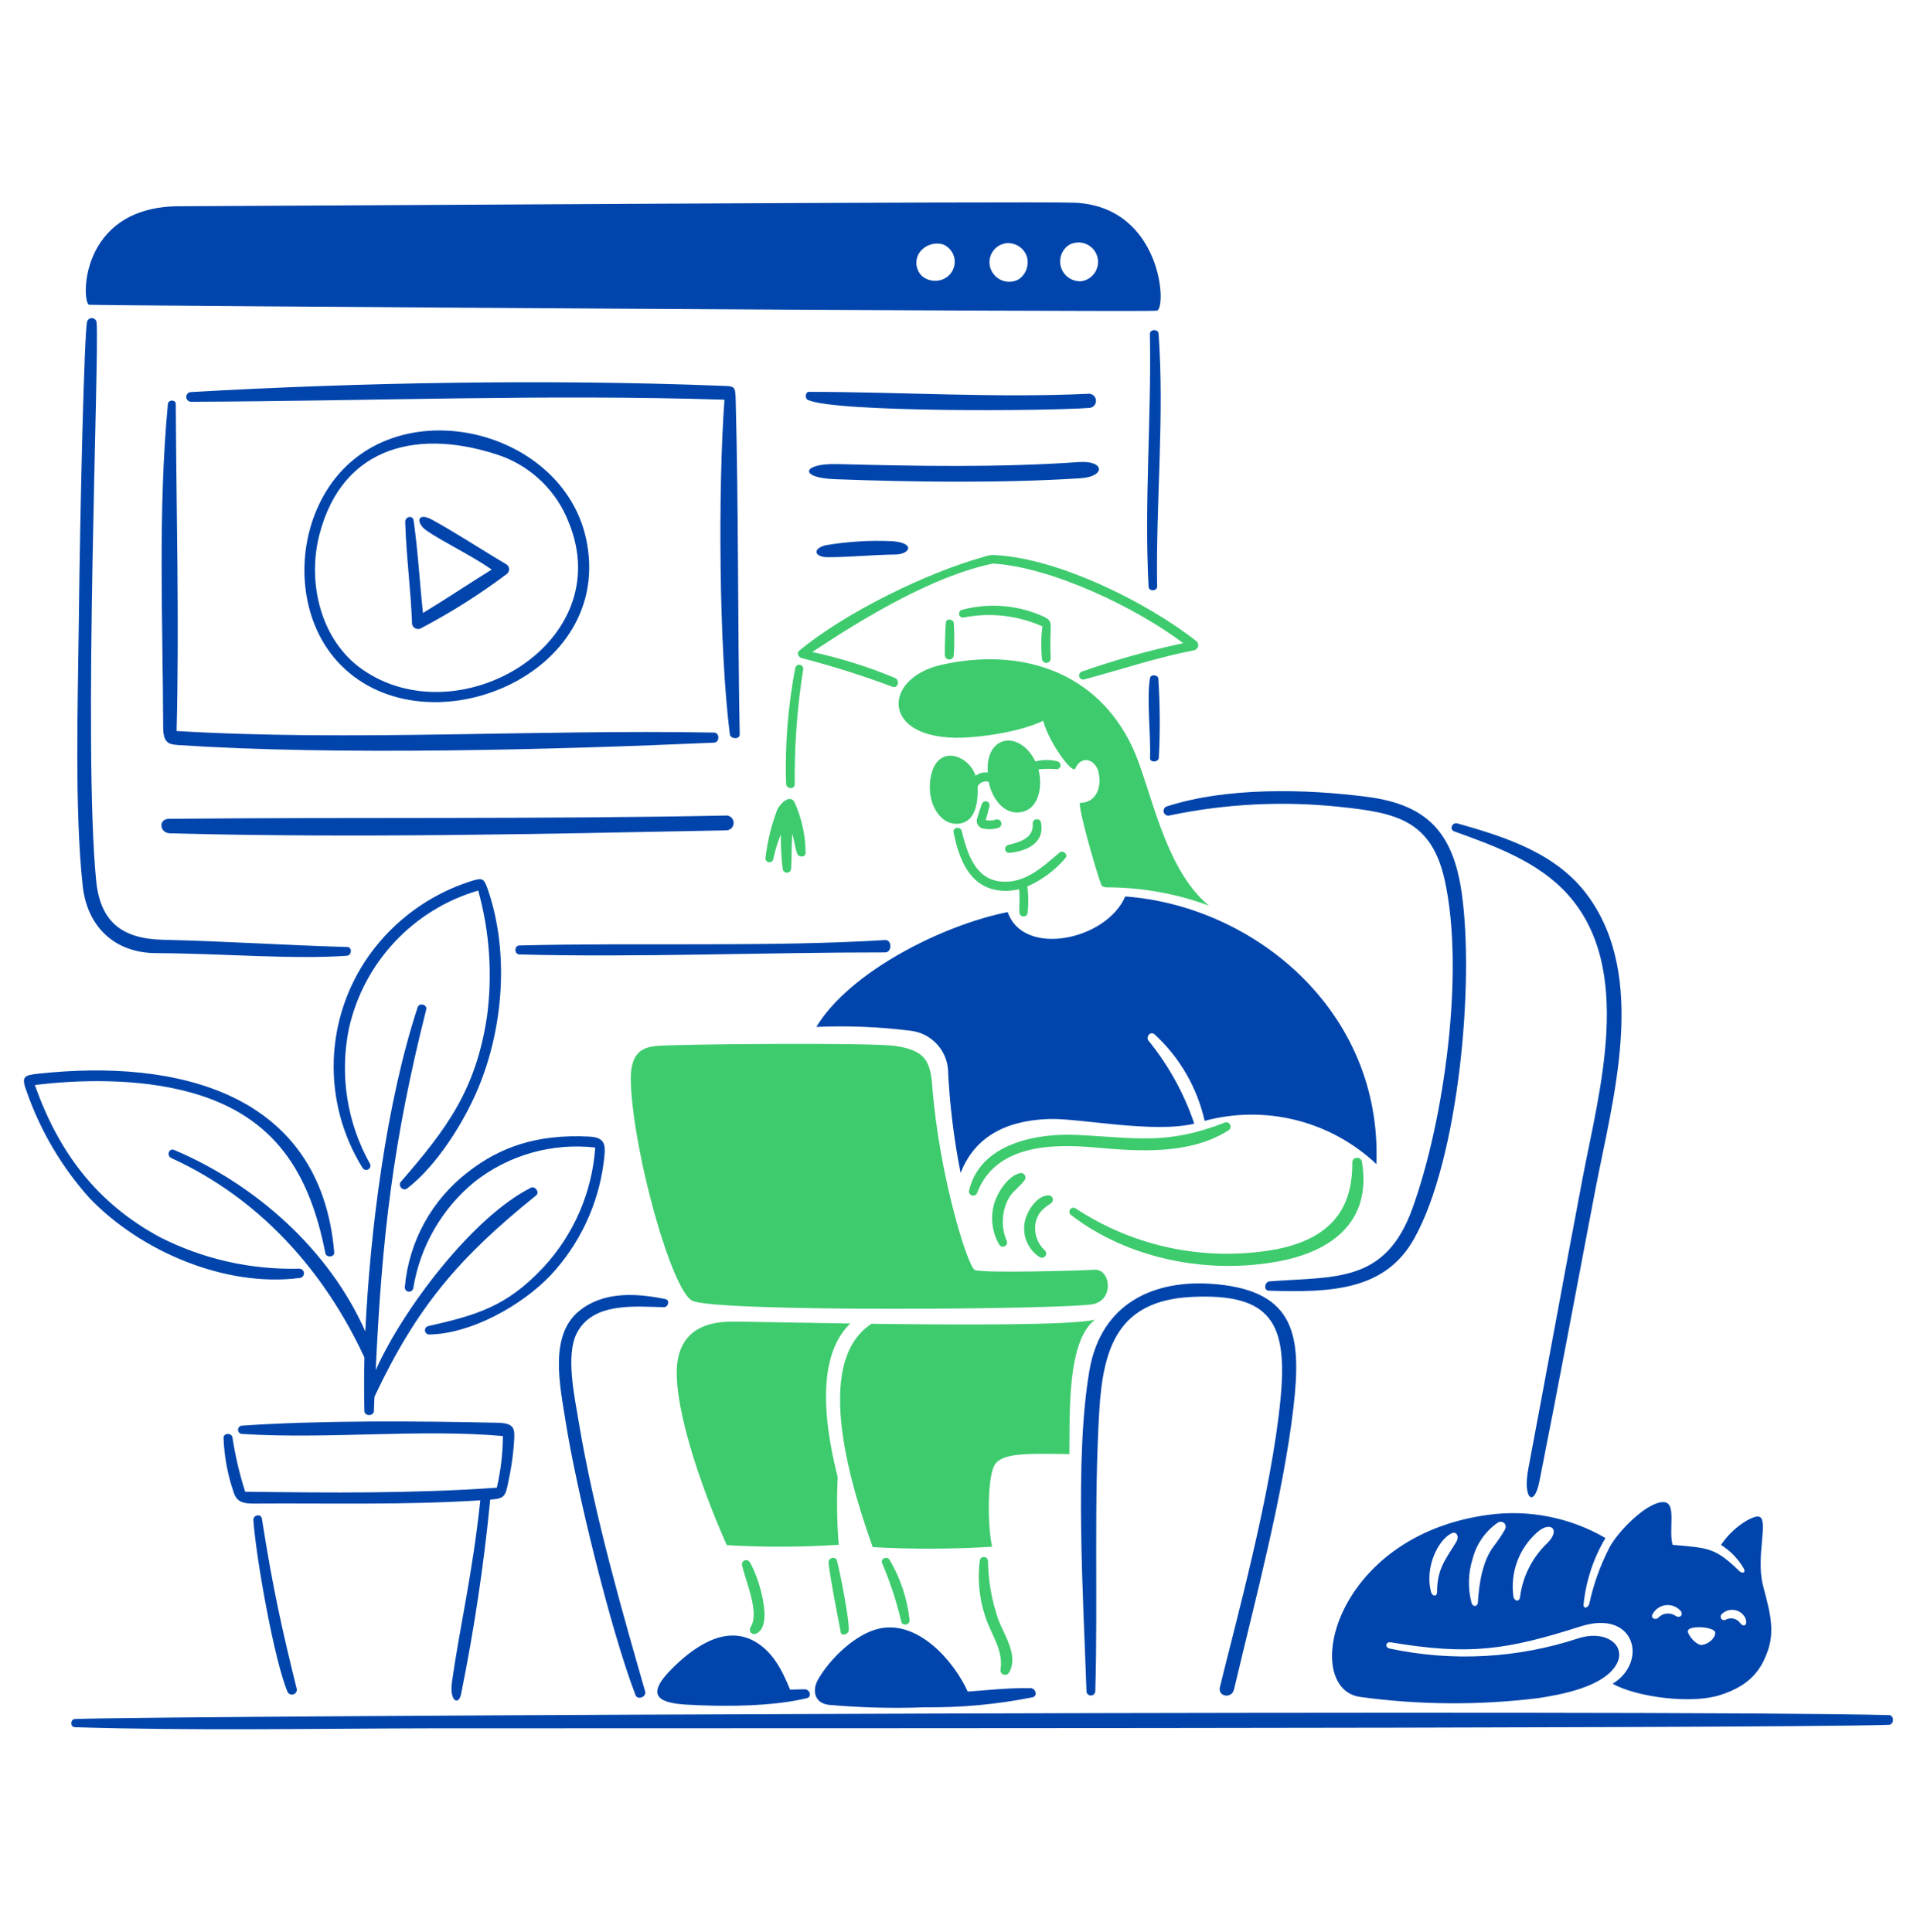
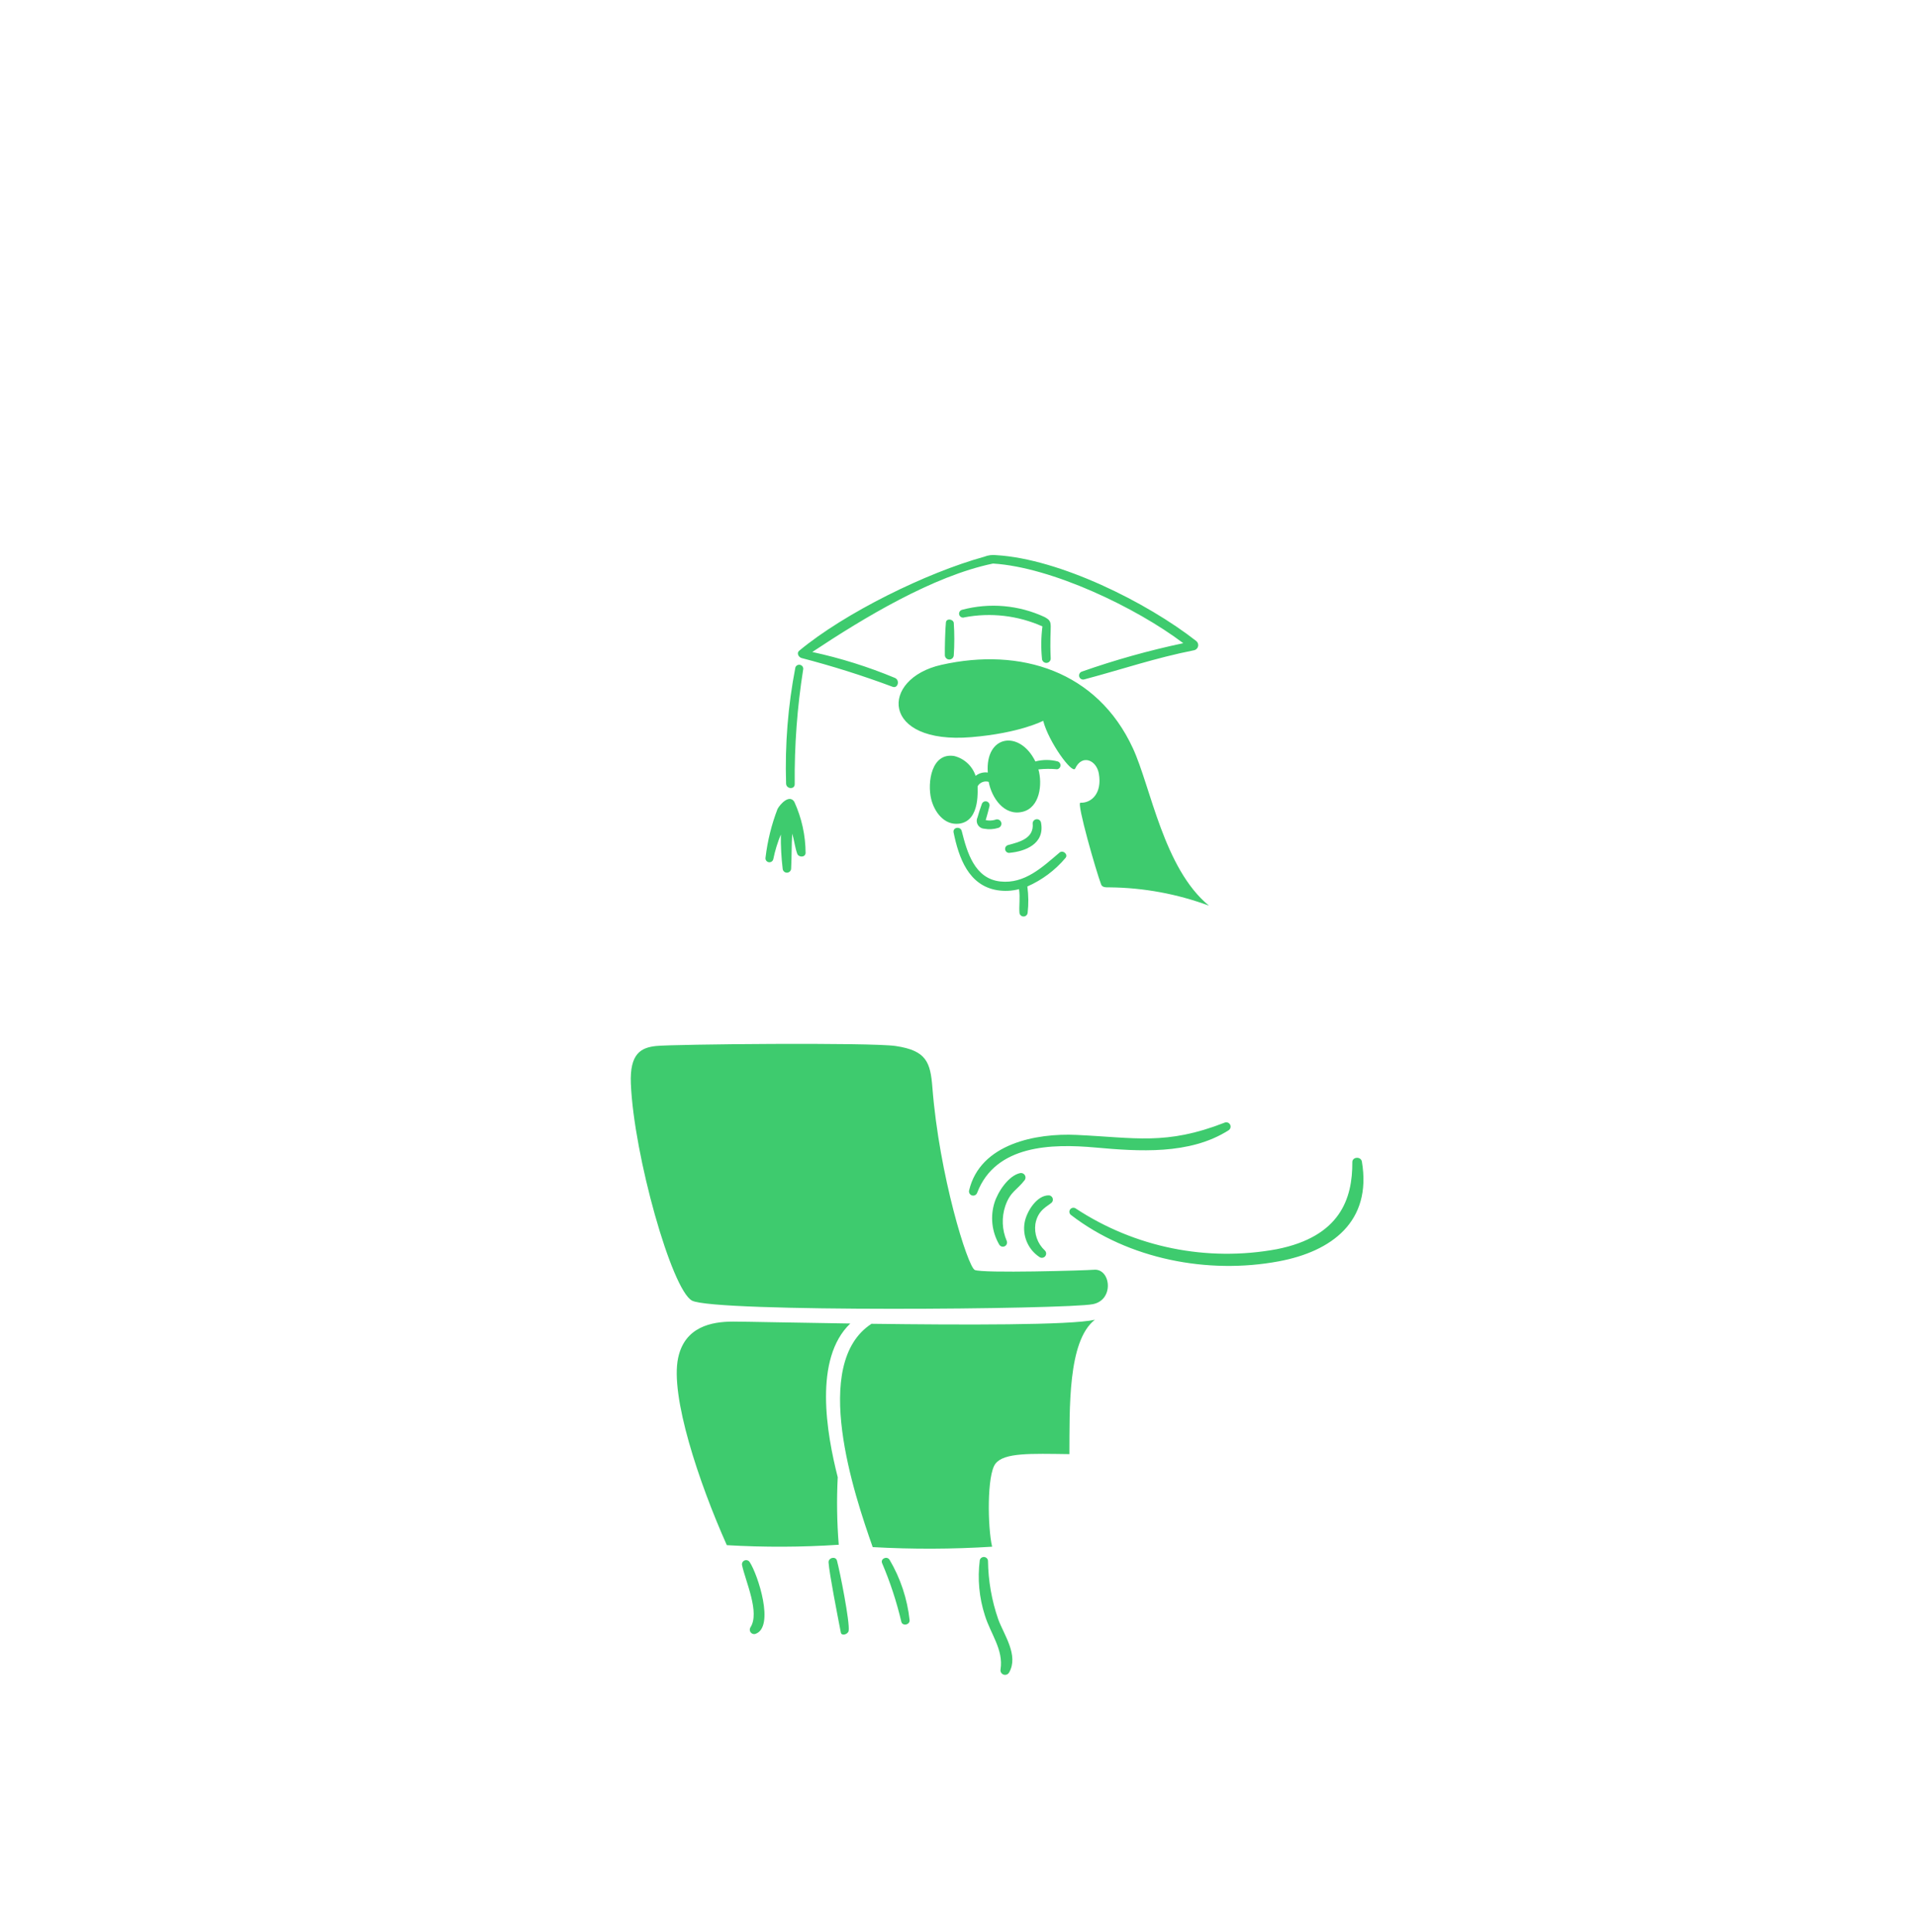
<svg xmlns="http://www.w3.org/2000/svg" width="128" height="129" viewBox="0 0 128 129" fill="none">
-   <path d="M11.284 54.682C23.668 54.569 36.004 54.711 48.404 54.466C48.473 54.454 48.543 54.456 48.611 54.474C48.678 54.49 48.742 54.521 48.797 54.564C48.852 54.607 48.897 54.661 48.929 54.723C48.962 54.785 48.981 54.852 48.986 54.922C48.991 54.992 48.981 55.061 48.958 55.127C48.934 55.192 48.896 55.252 48.848 55.302C48.799 55.352 48.741 55.392 48.676 55.418C48.612 55.444 48.542 55.456 48.473 55.454C36.214 55.698 23.605 55.976 11.353 55.652C10.645 55.633 10.559 54.689 11.284 54.682ZM39.118 35.911C41.184 45.108 28.523 50.244 22.763 44.423C20.117 41.752 19.705 37.404 21.143 34.042C24.756 25.595 37.348 28.024 39.118 35.911ZM37.972 34.876C37.581 33.87 36.983 32.958 36.215 32.199C35.448 31.44 34.53 30.851 33.52 30.471C28.12 28.58 22.891 29.663 21.328 35.7C20.503 38.886 21.392 42.746 24.191 44.705C30.622 49.204 41.292 42.956 37.972 34.876ZM11.737 26.98C11.737 26.673 11.239 26.681 11.211 26.977C10.539 34.049 10.871 41.459 10.896 48.572C10.9 49.638 11.273 49.716 11.94 49.76C22.54 50.458 37.095 50.066 47.675 49.597C48.059 49.58 48.068 48.931 47.675 48.923C35.855 48.703 23.422 49.516 11.792 48.818C11.975 41.684 11.775 34.156 11.737 26.98ZM48.733 49.044C48.773 49.359 49.397 49.401 49.391 49.049C49.253 41.621 49.316 34.137 49.124 26.733C49.098 25.715 49.08 25.801 47.976 25.758C36.652 25.317 24.023 25.535 12.745 26.184C12.66 26.188 12.579 26.226 12.521 26.29C12.464 26.353 12.433 26.436 12.437 26.522C12.441 26.608 12.479 26.688 12.543 26.746C12.606 26.804 12.69 26.834 12.775 26.83C24.603 26.789 36.558 26.312 48.373 26.694C47.942 32.579 47.999 43.276 48.733 49.044ZM33.768 37.661C32.379 36.847 30.426 35.571 28.869 34.717C27.829 34.148 27.748 34.927 28.492 35.442C29.541 36.168 31.488 37.098 32.833 38.037C31.291 38.988 29.812 39.99 28.242 40.938C28.018 38.869 27.913 36.833 27.617 34.758C27.564 34.386 27.047 34.495 27.057 34.847C27.121 37.145 27.435 39.401 27.513 41.668C27.523 41.73 27.547 41.787 27.583 41.838C27.619 41.888 27.666 41.93 27.72 41.959C27.775 41.989 27.835 42.005 27.897 42.008C27.959 42.011 28.02 41.999 28.077 41.974C30.103 40.913 32.039 39.688 33.865 38.312C33.913 38.268 33.949 38.213 33.971 38.152C33.993 38.091 33.999 38.025 33.989 37.961C33.98 37.897 33.955 37.836 33.916 37.784C33.877 37.731 33.827 37.689 33.768 37.661ZM72.142 31.94C73.834 31.831 73.776 30.737 72.032 30.859C66.699 31.231 61.241 31.13 55.897 30.993C53.545 30.932 53.312 31.909 55.725 32.001C60.944 32.198 66.949 32.273 72.142 31.94ZM77.375 50.598C77.468 48.84 77.457 47.078 77.342 45.321C77.318 45.053 76.83 45.017 76.785 45.288C76.556 46.655 76.846 49.142 76.79 50.627C76.779 50.947 77.356 50.919 77.375 50.598ZM11.962 13.773C18.719 13.753 69.067 13.428 71.731 13.536C77.59 13.773 77.939 20.64 77.235 20.749C76.486 20.865 6.694 20.412 5.958 20.352C5.445 20.311 5.204 13.793 11.962 13.773ZM72.211 18.781C72.4 18.752 72.58 18.682 72.739 18.576C72.898 18.469 73.031 18.329 73.13 18.165C73.228 18.002 73.29 17.818 73.31 17.628C73.329 17.438 73.307 17.246 73.244 17.065C73.181 16.885 73.079 16.72 72.945 16.584C72.812 16.447 72.65 16.341 72.47 16.274C72.291 16.207 72.1 16.181 71.909 16.196C71.719 16.212 71.534 16.269 71.368 16.364C71.126 16.528 70.945 16.767 70.854 17.044C70.762 17.321 70.764 17.621 70.86 17.896C70.957 18.172 71.141 18.408 71.385 18.568C71.629 18.728 71.92 18.803 72.211 18.781ZM66.38 18.351C66.576 18.583 66.846 18.74 67.145 18.796C67.444 18.851 67.753 18.802 68.019 18.655C68.263 18.489 68.448 18.248 68.544 17.969C68.641 17.689 68.645 17.386 68.556 17.104C68.452 16.824 68.256 16.587 68.001 16.431C67.745 16.276 67.445 16.211 67.148 16.248C66.922 16.283 66.71 16.378 66.533 16.523C66.357 16.669 66.222 16.858 66.144 17.073C66.066 17.288 66.046 17.52 66.088 17.744C66.129 17.969 66.23 18.179 66.38 18.351ZM61.557 18.431C61.773 18.613 62.039 18.724 62.32 18.748C62.601 18.773 62.882 18.711 63.127 18.571C63.328 18.453 63.492 18.281 63.601 18.076C63.711 17.87 63.761 17.638 63.746 17.405C63.731 17.173 63.652 16.949 63.518 16.758C63.383 16.568 63.199 16.419 62.985 16.327C62.699 16.242 62.395 16.247 62.112 16.341C61.829 16.435 61.582 16.613 61.404 16.852C61.239 17.091 61.165 17.381 61.193 17.669C61.221 17.958 61.35 18.228 61.557 18.431ZM76.779 22.303C76.891 27.915 76.395 33.529 76.692 39.181C76.709 39.512 77.268 39.489 77.262 39.169C77.171 33.601 77.758 27.841 77.36 22.29C77.336 21.956 76.772 21.974 76.779 22.303ZM72.729 26.296C66.439 26.589 60.274 26.172 54.011 26.168C53.764 26.168 53.718 26.616 53.958 26.717C55.884 27.549 69.906 27.454 72.756 27.24C72.875 27.227 72.984 27.17 73.063 27.08C73.141 26.991 73.183 26.874 73.18 26.755C73.176 26.636 73.128 26.522 73.044 26.437C72.961 26.352 72.848 26.301 72.729 26.296ZM10.402 63.652C14.887 63.675 19.591 64.088 23.164 63.827C23.489 63.803 23.532 63.254 23.192 63.244C18.963 63.123 14.914 62.85 10.912 62.762C8.203 62.702 6.695 61.625 6.419 58.797C5.541 49.806 6.64 23.767 6.451 21.549C6.446 21.472 6.414 21.398 6.36 21.343C6.306 21.287 6.234 21.252 6.156 21.245C6.079 21.238 6.002 21.258 5.938 21.303C5.875 21.348 5.83 21.415 5.811 21.49C5.633 22.373 5.359 33.153 5.263 41.493C5.203 46.778 4.969 54.077 5.523 59.166C5.817 61.864 7.632 63.637 10.402 63.652ZM59.095 62.779C51.419 63.252 42.59 62.941 34.671 63.141C34.331 63.15 34.329 63.732 34.675 63.741C42.517 63.951 51.276 63.597 59.101 63.605C59.57 63.604 59.57 62.75 59.095 62.779ZM55.142 36.411C54.235 36.627 54.354 37.213 55.27 37.213C56.719 37.213 58.285 37.05 59.786 37.033C60.746 37.022 61.157 36.265 59.594 36.143C58.105 36.074 56.612 36.163 55.142 36.411ZM79.743 75.042C79.062 73.026 78.026 71.147 76.684 69.496C76.493 69.24 76.812 68.847 77.081 69.069C78.765 70.609 79.935 72.628 80.435 74.854C82.434 74.317 84.537 74.3 86.545 74.806C88.552 75.311 90.397 76.322 91.903 77.741C92.3 67.476 83.7 60.501 75.135 59.867C73.873 62.8 68.322 63.949 67.287 60.911C62.967 61.769 56.741 64.879 54.508 68.582C56.612 68.489 58.721 68.575 60.81 68.838C61.447 68.913 62.041 69.202 62.492 69.658C62.944 70.114 63.227 70.71 63.295 71.348C63.401 73.695 63.684 76.031 64.141 78.336C65.237 75.496 67.827 74.783 70.139 74.73C72.144 74.683 76.999 75.696 79.743 75.042ZM78.099 54.456C81.853 53.67 85.707 53.48 89.52 53.891C93.246 54.282 95.603 54.776 96.484 58.865C97.796 64.968 96.429 74.783 94.327 80.658C92.517 85.714 89.202 85.236 84.778 85.572C84.438 85.597 84.347 86.183 84.721 86.195C88.93 86.333 92.484 86.166 94.414 82.739C97.39 77.458 98.468 65.651 97.596 59.609C97.024 55.65 95.343 53.745 91.305 53.218C87.166 52.679 81.907 52.562 77.916 53.852C77.836 53.876 77.769 53.931 77.729 54.005C77.69 54.08 77.681 54.166 77.706 54.246C77.73 54.327 77.786 54.394 77.86 54.433C77.934 54.472 78.021 54.481 78.101 54.456H78.099ZM97.101 55.522C99.808 56.5 102.737 57.551 104.705 59.76C109.135 64.732 106.766 72.902 105.665 78.713C104.439 85.167 103.268 91.631 102.047 98.084C101.663 100.102 102.431 100.73 102.788 98.925C104.068 92.486 105.271 86.016 106.5 79.566C107.668 73.443 110.066 65.302 106 59.79C103.928 56.982 100.528 55.893 97.311 54.99C96.967 54.893 96.75 55.394 97.103 55.522H97.101ZM81.453 112.674C81.301 113.303 82.243 113.48 82.399 112.817C83.797 106.881 85.695 99.825 86.371 93.937C86.907 89.272 86.525 86.267 81.251 85.766C77.017 85.364 73.513 87.066 72.743 91.517C71.735 97.335 72.336 106.736 72.546 112.947C72.548 113.022 72.58 113.094 72.634 113.147C72.688 113.2 72.761 113.23 72.837 113.231C72.912 113.232 72.986 113.203 73.041 113.151C73.096 113.1 73.129 113.029 73.134 112.953C73.313 106.741 73.03 100.349 73.402 94.196C73.658 89.981 74.667 86.861 79.546 86.614C84.905 86.344 85.977 88.388 85.506 93.38C84.907 99.716 82.441 108.592 81.455 112.673L81.453 112.674ZM107.437 103.394C108.013 102.288 109.936 100.322 111.055 100.314C111.986 100.309 111.388 102.138 111.683 103.169C114.085 103.38 114.529 103.352 116.14 104.923C116.346 105.124 116.594 105.019 116.418 104.725C116.051 104.093 115.533 103.561 114.912 103.176C115.731 101.944 117.024 101.226 117.414 101.279C118.147 101.38 117.23 103.855 117.701 105.818C118.021 107.144 118.59 108.683 118.04 110.238C117.612 111.447 116.923 112.548 114.84 113.206C112.928 113.811 109.307 113.351 107.676 112.446C110.058 111 109.193 107.449 105.54 108.616C100.588 110.199 98.094 110.556 92.883 109.681C92.516 109.617 92.43 110.027 92.813 110.099C96.993 110.986 101.333 110.749 105.39 109.411C107.367 108.787 108.76 110.026 107.813 111.341C106.853 112.674 104.284 113.167 102.726 113.404C98.785 113.89 94.799 113.866 90.864 113.332C86.832 112.847 88.894 102.564 99.402 101.16C102.101 100.798 104.845 101.345 107.199 102.714C106.392 104.071 105.892 105.589 105.736 107.16C105.714 107.466 106.049 107.395 106.12 107.096C106.398 105.809 106.843 104.564 107.442 103.392L107.437 103.394ZM96.893 102.411C95.997 102.882 95.135 104.669 95.545 106.297C95.627 106.624 95.957 106.656 95.956 106.311C95.956 104.775 96.516 104.151 97.225 102.991C97.458 102.616 97.265 102.217 96.898 102.41L96.893 102.411ZM100.016 101.681C99.185 102.254 98.588 103.107 98.334 104.084C98.028 105.038 98 106.059 98.253 107.028C98.324 107.341 98.659 107.317 98.68 107.008C98.754 105.878 98.944 104.274 99.765 103.224C100.02 102.896 100.252 102.552 100.46 102.193C100.701 101.791 100.327 101.514 100.021 101.679L100.016 101.681ZM102.667 102.309C102.059 102.837 101.593 103.509 101.312 104.263C101.03 105.017 100.941 105.829 101.054 106.626C101.118 106.946 101.456 107 101.495 106.65C101.672 105.274 102.317 104 103.323 103.043C104.232 102.125 103.511 101.567 102.672 102.307L102.667 102.309ZM115.202 108.183C115.361 108.089 115.548 108.057 115.728 108.093C115.909 108.128 116.07 108.228 116.181 108.375C116.432 108.721 116.7 108.526 116.557 108.099C116.493 107.952 116.394 107.822 116.269 107.723C116.144 107.623 115.996 107.555 115.839 107.525C115.681 107.496 115.519 107.505 115.366 107.553C115.213 107.6 115.074 107.685 114.961 107.798C114.921 107.835 114.895 107.885 114.888 107.939C114.882 107.993 114.894 108.048 114.923 108.093C114.953 108.139 114.997 108.173 115.049 108.189C115.101 108.205 115.157 108.202 115.207 108.181L115.202 108.183ZM112.7 108.958C112.741 109.258 113.273 109.867 113.611 109.854C114.007 109.835 114.562 109.42 114.523 109.022C114.484 108.624 112.647 108.516 112.703 108.956L112.7 108.958ZM110.725 108.034C110.865 107.886 111.053 107.79 111.255 107.762C111.458 107.735 111.664 107.779 111.839 107.885C112.169 108.13 112.464 107.825 112.183 107.542C112.058 107.412 111.904 107.313 111.734 107.254C111.564 107.195 111.382 107.176 111.203 107.2C111.025 107.224 110.854 107.29 110.706 107.392C110.557 107.494 110.435 107.63 110.348 107.788C110.178 108.073 110.537 108.218 110.73 108.033L110.725 108.034ZM40.307 77.645C40.442 76.516 40.51 75.96 39.306 75.902C35.846 75.734 33.387 76.606 31.263 78.26C30.064 79.177 29.068 80.333 28.34 81.655C27.611 82.978 27.166 84.437 27.032 85.94C27.023 86.013 27.042 86.087 27.085 86.146C27.129 86.204 27.194 86.244 27.266 86.257C27.338 86.269 27.412 86.254 27.473 86.213C27.534 86.172 27.577 86.109 27.593 86.038C28.045 83.235 29.512 80.695 31.714 78.903C33.991 77.126 36.873 76.312 39.743 76.635C39.535 79.633 38.304 82.468 36.255 84.666C33.823 87.257 31.805 87.834 28.578 88.565C28.514 88.584 28.457 88.625 28.421 88.682C28.384 88.738 28.368 88.806 28.377 88.873C28.385 88.94 28.417 89.002 28.467 89.047C28.517 89.093 28.582 89.118 28.649 89.121C31.458 89.085 34.851 87.175 36.757 85.176C38.698 83.098 39.939 80.465 40.307 77.645ZM64.617 112.969C63.671 110.895 61.321 108.233 58.761 108.75C57.161 109.07 55.401 110.782 54.619 112.169C54.208 112.898 54.393 113.735 55.316 113.851C57.453 114.043 59.601 114.099 61.746 114.018C64.165 114.047 66.58 113.823 68.952 113.348C69.323 113.25 69.139 112.746 68.814 112.739C67.421 112.712 66.015 112.868 64.617 112.969ZM45.897 113.844C48.307 113.98 51.593 113.972 53.876 113.407C54.231 113.32 54.073 112.817 53.748 112.817C53.424 112.817 53.085 112.828 52.754 112.84C52.236 111.57 51.602 110.28 50.35 109.594C48.336 108.493 46.208 110.082 44.824 111.483C43.037 113.293 44.051 113.739 45.897 113.844ZM20.001 85.348C20.081 85.343 20.157 85.308 20.211 85.249C20.266 85.191 20.296 85.113 20.295 85.033C20.294 84.952 20.262 84.876 20.206 84.818C20.15 84.761 20.073 84.728 19.993 84.725C16.768 84.811 13.573 84.091 10.696 82.632C6.444 80.346 3.903 76.916 2.329 72.461C4.941 72.137 9.148 71.938 12.825 72.984C18.393 74.566 20.674 78.36 21.724 83.684C21.788 84.011 22.347 83.972 22.317 83.627C21.393 72.926 11.788 70.713 2.612 71.698C1.598 71.808 1.389 71.865 1.792 72.929C2.708 75.543 4.132 77.951 5.981 80.014C9.383 83.564 15.033 85.983 20.001 85.348ZM126.124 114.539C111.138 114.155 11.525 114.562 5 114.8C4.689 114.811 4.68 115.339 4.996 115.348C12.884 115.592 20.797 115.439 28.688 115.423C36.579 115.406 117.264 115.463 126.119 115.189C126.488 115.178 126.494 114.548 126.124 114.539ZM30.789 113.125C31.659 108.836 32.307 104.504 32.731 100.148C33.637 100.079 33.741 99.981 33.926 99.032C34.099 98.253 34.222 97.463 34.295 96.669C34.365 95.537 34.529 95.043 33.236 95.016C27.907 94.898 21.421 94.849 16.155 95.208C16.083 95.213 16.015 95.245 15.967 95.298C15.918 95.352 15.892 95.422 15.894 95.494C15.896 95.566 15.926 95.635 15.978 95.685C16.029 95.736 16.098 95.764 16.171 95.765C21.91 96.127 28.029 95.413 33.579 95.903C33.57 97.064 33.435 98.221 33.174 99.353C27.478 99.748 22.064 99.692 16.37 99.622C15.993 98.438 15.709 97.226 15.522 95.998C15.467 95.673 14.918 95.684 14.926 96.03C14.972 97.281 15.204 98.518 15.615 99.7C15.822 100.319 16.276 100.417 16.937 100.413C22.057 100.378 26.927 100.523 32.069 100.195C31.538 105.198 30.725 108.488 30.181 112.305C29.988 113.652 30.64 113.919 30.789 113.125ZM44.325 87.298C44.626 87.304 44.747 86.819 44.426 86.754C42.49 86.36 40.306 86.223 38.673 87.549C36.633 89.204 37.403 92.6 37.765 94.913C38.448 99.27 40.709 108.682 42.429 113.194C42.572 113.569 43.182 113.322 43.077 112.957C41.709 108.171 39.693 101.303 38.619 94.829C38.356 93.241 37.777 90.536 38.491 89.078C39.541 86.947 42.367 87.254 44.325 87.298ZM16.918 101.521C17.088 103.971 18.302 110.865 19.202 112.994C19.237 113.062 19.295 113.115 19.365 113.145C19.436 113.174 19.514 113.178 19.587 113.156C19.66 113.134 19.723 113.087 19.765 113.023C19.807 112.959 19.825 112.883 19.817 112.807C18.888 109.034 18.237 106.215 17.488 101.423C17.431 101.063 16.895 101.168 16.918 101.521ZM24.214 78.001C24.253 78.062 24.315 78.106 24.386 78.123C24.456 78.14 24.531 78.129 24.594 78.093C24.657 78.056 24.704 77.997 24.724 77.927C24.744 77.857 24.737 77.782 24.703 77.717C23.167 74.978 22.668 71.779 23.295 68.702C23.776 66.531 24.832 64.53 26.351 62.907C27.87 61.283 29.797 60.097 31.931 59.473C32.695 62.221 32.893 65.095 32.512 67.921C31.767 72.795 29.833 75.384 26.767 78.92C26.54 79.182 26.907 79.587 27.188 79.368C29.166 77.842 30.971 74.969 31.929 72.673C33.609 68.653 34.01 63.608 32.585 59.439C32.318 58.657 32.236 58.599 31.467 58.84C28.734 59.706 26.354 61.43 24.679 63.755C23.201 65.818 22.368 68.273 22.285 70.809C22.203 73.345 22.873 75.849 24.213 78.004L24.214 78.001ZM24.332 94.231C24.34 94.589 24.952 94.594 24.965 94.231C24.976 93.915 24.989 93.598 25.002 93.281C27.837 87.262 30.649 83.978 35.8 79.832C36.043 79.636 35.736 79.177 35.449 79.32C31.556 81.274 26.879 87.466 25.087 91.501C25.499 82.647 26.226 76.281 28.459 67.415C28.541 67.091 27.995 66.94 27.888 67.263C25.791 73.627 24.713 82.211 24.392 88.916C21.98 83.46 17.059 79.093 11.627 76.796C11.285 76.651 11.099 77.18 11.431 77.334C17.319 80.022 21.64 84.847 24.332 90.654C24.304 91.844 24.309 93.035 24.331 94.231H24.332Z" fill="#0145AC" />
  <path d="M68.425 78.803C67.901 79.487 67.462 79.565 67.124 80.54C66.87 81.301 66.903 82.128 67.218 82.866C67.247 82.932 67.249 83.006 67.224 83.074C67.2 83.141 67.15 83.197 67.085 83.228C67.021 83.26 66.946 83.266 66.878 83.244C66.809 83.222 66.752 83.175 66.717 83.112C66.474 82.693 66.32 82.229 66.266 81.748C66.212 81.267 66.258 80.781 66.402 80.319C66.627 79.596 67.336 78.505 68.121 78.341C68.179 78.331 68.239 78.338 68.293 78.361C68.347 78.384 68.393 78.423 68.425 78.472C68.457 78.521 68.475 78.579 68.475 78.638C68.475 78.696 68.458 78.754 68.425 78.803ZM70.238 80.297C70.27 80.257 70.291 80.209 70.299 80.159C70.307 80.108 70.301 80.056 70.282 80.008C70.263 79.961 70.232 79.919 70.191 79.888C70.151 79.856 70.103 79.836 70.052 79.829C69.227 79.799 68.539 80.928 68.415 81.642C68.338 82.081 68.39 82.532 68.566 82.942C68.741 83.351 69.032 83.7 69.403 83.946C69.463 83.988 69.536 84.006 69.608 83.996C69.68 83.986 69.745 83.949 69.791 83.892C69.836 83.835 69.858 83.763 69.851 83.69C69.845 83.618 69.811 83.55 69.757 83.502C69.52 83.28 69.34 83.004 69.232 82.699C69.123 82.393 69.09 82.066 69.133 81.744C69.302 80.774 69.972 80.557 70.238 80.297ZM90.936 77.581C90.872 77.21 90.296 77.252 90.296 77.607C90.312 80.047 89.489 82.585 85.25 83.425C80.593 84.284 75.783 83.31 71.827 80.705C71.769 80.665 71.698 80.648 71.628 80.66C71.559 80.672 71.496 80.71 71.455 80.767C71.413 80.825 71.396 80.896 71.407 80.966C71.417 81.035 71.455 81.098 71.512 81.14C75.348 84.097 80.664 85.119 85.39 84.234C88.923 83.572 91.607 81.58 90.936 77.581ZM73.037 84.797C72.541 84.844 65.56 85.048 65.084 84.81C64.609 84.572 62.716 78.501 62.257 72.629C62.125 70.938 61.86 70.158 59.8 69.855C58.13 69.608 44.978 69.731 43.809 69.855C42.804 69.96 42.04 70.355 42.123 72.366C42.321 77.147 44.845 86.126 46.205 86.858C47.685 87.65 71.224 87.447 72.978 87.095C74.424 86.804 74.16 84.692 73.037 84.797ZM52.249 76.592C50.374 76.66 50.87 80.624 53.122 80.536C55.135 80.459 54.621 76.506 52.249 76.592ZM55.886 104.223C55.8 103.903 55.302 104.027 55.324 104.346C55.379 105.117 55.903 107.783 56.143 109.028C56.191 109.279 56.622 109.147 56.664 108.916C56.763 108.373 56.082 104.953 55.886 104.223ZM59.391 104.159C59.227 103.903 58.785 104.082 58.895 104.383C59.435 105.649 59.865 106.958 60.181 108.298C60.245 108.609 60.747 108.531 60.736 108.203C60.582 106.774 60.124 105.394 59.392 104.157L59.391 104.159ZM66.658 108.157C66.219 106.895 65.986 105.57 65.969 104.233C65.963 104.167 65.934 104.106 65.886 104.059C65.839 104.013 65.777 103.985 65.711 103.98C65.645 103.976 65.58 103.995 65.527 104.034C65.474 104.073 65.436 104.13 65.421 104.194C65.261 105.439 65.379 106.704 65.767 107.898C66.151 109.129 67.01 110.171 66.808 111.482C66.793 111.555 66.805 111.631 66.842 111.695C66.879 111.759 66.938 111.809 67.008 111.833C67.078 111.858 67.154 111.856 67.223 111.829C67.292 111.802 67.349 111.751 67.384 111.685C68.025 110.548 67.049 109.202 66.658 108.155V108.157ZM50.06 104.327C50.026 104.27 49.974 104.227 49.911 104.205C49.849 104.183 49.78 104.185 49.719 104.209C49.657 104.233 49.606 104.278 49.575 104.337C49.543 104.395 49.534 104.463 49.548 104.527C49.78 105.615 50.758 107.707 50.103 108.687C50.074 108.737 50.06 108.794 50.063 108.851C50.066 108.909 50.086 108.964 50.12 109.01C50.154 109.057 50.2 109.092 50.254 109.112C50.308 109.132 50.367 109.136 50.423 109.123C51.766 108.688 50.6 105.146 50.06 104.325V104.327ZM55.938 98.66C55.188 95.712 54.319 90.737 56.774 88.388C52.941 88.332 49.746 88.26 48.954 88.26C47.501 88.26 45.725 88.605 45.281 90.679C44.736 93.221 46.655 98.989 48.53 103.19C51.02 103.336 53.516 103.327 56.004 103.163C55.883 101.665 55.86 100.16 55.936 98.659L55.938 98.66ZM58.189 88.408C54.093 91.071 57.043 99.83 58.271 103.32C60.927 103.469 63.59 103.46 66.244 103.293C65.943 101.998 65.89 98.484 66.471 97.744C67.052 97.004 68.799 97.075 71.405 97.11C71.424 94.098 71.281 89.565 73.104 88.138C71.479 88.505 64.324 88.487 58.189 88.406V88.408ZM81.741 74.984C77.854 76.494 75.819 75.976 71.885 75.793C69.178 75.665 65.449 76.379 64.71 79.492C64.691 79.563 64.7 79.638 64.736 79.702C64.771 79.766 64.831 79.814 64.901 79.834C64.971 79.855 65.046 79.848 65.111 79.814C65.176 79.78 65.225 79.722 65.248 79.653C66.479 76.442 70.24 76.374 73.135 76.634C76.031 76.895 79.43 77.132 82.012 75.496C82.08 75.461 82.131 75.4 82.154 75.326C82.177 75.253 82.171 75.173 82.135 75.105C82.099 75.037 82.038 74.986 81.965 74.963C81.891 74.94 81.812 74.947 81.744 74.982L81.741 74.984ZM80.723 60.482C77.7 58.004 76.839 52.549 75.641 49.962C73.259 44.817 68.146 43.212 62.858 44.4C58.736 45.326 58.794 49.737 64.863 49.229C68.101 48.958 69.644 48.141 69.656 48.136C70.019 49.556 71.604 51.727 71.791 51.326C72.248 50.342 73.213 50.758 73.371 51.663C73.599 52.976 72.882 53.638 72.137 53.609C71.871 53.599 73.195 58.207 73.524 59.068C73.611 59.293 73.899 59.255 74.106 59.26C76.366 59.284 78.604 59.698 80.723 60.482ZM79.877 42.811C76.57 40.219 70.744 37.324 66.528 37.076C66.252 37.042 65.972 37.079 65.714 37.182C61.874 38.241 56.416 40.92 53.362 43.459C53.174 43.615 53.322 43.885 53.515 43.944C55.57 44.478 57.595 45.117 59.584 45.86C59.953 46.015 60.108 45.426 59.756 45.274C57.973 44.531 56.126 43.951 54.237 43.542C57.664 41.268 62.279 38.471 66.304 37.635C70.233 37.88 75.86 40.575 79.009 42.954C76.709 43.441 74.443 44.076 72.225 44.856C72.16 44.88 72.107 44.929 72.077 44.992C72.047 45.055 72.042 45.127 72.063 45.194C72.084 45.26 72.13 45.316 72.191 45.349C72.252 45.383 72.324 45.392 72.392 45.374C74.998 44.68 77.114 43.943 79.762 43.419C79.823 43.399 79.876 43.364 79.918 43.316C79.96 43.269 79.988 43.211 80 43.149C80.012 43.087 80.006 43.022 79.985 42.963C79.963 42.904 79.926 42.851 79.877 42.811ZM53.039 53.551C53.53 54.626 53.786 55.794 53.791 56.975C53.757 57.279 53.324 57.265 53.231 57.012C53.084 56.612 53.029 56.104 52.897 55.672C52.849 56.445 52.867 57.215 52.825 57.986C52.828 58.06 52.801 58.132 52.752 58.187C52.702 58.242 52.633 58.275 52.56 58.279C52.486 58.284 52.414 58.26 52.358 58.211C52.302 58.163 52.267 58.095 52.26 58.022C52.169 57.261 52.128 56.496 52.138 55.73C51.918 56.261 51.749 56.811 51.634 57.374C51.62 57.443 51.578 57.503 51.52 57.541C51.461 57.58 51.389 57.593 51.321 57.579C51.252 57.565 51.192 57.523 51.154 57.465C51.115 57.406 51.102 57.334 51.116 57.266C51.247 56.156 51.516 55.067 51.917 54.024C52.09 53.708 52.707 53.017 53.039 53.551ZM53.108 44.573C53.13 44.512 53.172 44.461 53.228 44.429C53.284 44.397 53.35 44.386 53.413 44.398C53.477 44.41 53.534 44.444 53.575 44.494C53.615 44.544 53.636 44.607 53.634 44.672C53.23 47.216 53.039 49.79 53.064 52.367C53.064 52.745 52.501 52.698 52.488 52.333C52.406 49.731 52.614 47.128 53.108 44.573ZM63.684 41.588C63.629 41.336 63.194 41.283 63.161 41.56C63.112 41.977 63.078 43.341 63.089 43.741C63.087 43.819 63.116 43.893 63.169 43.95C63.221 44.006 63.294 44.04 63.371 44.044C63.448 44.048 63.523 44.022 63.582 43.972C63.64 43.921 63.677 43.85 63.684 43.773C63.733 43.046 63.733 42.316 63.684 41.588ZM69.742 41.204C68.02 40.405 66.072 40.236 64.238 40.724C64.203 40.733 64.17 40.749 64.142 40.771C64.113 40.793 64.089 40.821 64.072 40.852C64.054 40.883 64.043 40.918 64.04 40.954C64.036 40.99 64.04 41.026 64.05 41.061C64.061 41.095 64.079 41.127 64.103 41.154C64.126 41.181 64.155 41.203 64.188 41.219C64.22 41.235 64.256 41.243 64.292 41.245C64.328 41.246 64.364 41.24 64.397 41.227C66.154 40.893 67.971 41.105 69.604 41.833C69.513 42.548 69.503 43.27 69.574 43.987C69.576 44.065 69.609 44.138 69.665 44.191C69.722 44.244 69.797 44.273 69.874 44.27C69.951 44.268 70.025 44.235 70.078 44.179C70.131 44.122 70.16 44.047 70.157 43.97C70.045 41.596 70.411 41.571 69.742 41.204ZM68.597 59.201C69.579 58.77 70.45 58.12 71.141 57.3C71.346 57.067 70.977 56.741 70.748 56.936C69.61 57.901 68.42 59.042 66.8 58.868C65.075 58.684 64.574 56.926 64.216 55.499C64.131 55.159 63.6 55.243 63.673 55.597C64.018 57.273 64.659 59.13 66.582 59.449C67.068 59.527 67.565 59.504 68.041 59.38C68.129 59.947 68.029 60.497 68.073 60.98C68.085 61.045 68.119 61.103 68.17 61.145C68.221 61.187 68.286 61.209 68.352 61.206C68.418 61.205 68.481 61.179 68.529 61.134C68.578 61.089 68.608 61.029 68.616 60.963C68.682 60.377 68.676 59.785 68.597 59.201ZM69.507 54.919C69.49 54.853 69.449 54.796 69.393 54.758C69.337 54.72 69.269 54.703 69.202 54.711C69.135 54.719 69.072 54.751 69.026 54.8C68.981 54.85 68.954 54.915 68.952 54.983C69.054 55.996 68.07 56.231 67.304 56.437C67.238 56.456 67.182 56.5 67.147 56.559C67.113 56.619 67.103 56.69 67.12 56.756C67.136 56.823 67.178 56.881 67.236 56.917C67.295 56.954 67.365 56.967 67.432 56.952C68.398 56.862 69.794 56.384 69.507 54.919ZM66.445 54.749C66.24 54.807 66.024 54.815 65.816 54.77C65.903 54.466 65.993 54.164 66.064 53.855C66.084 53.788 66.077 53.716 66.044 53.654C66.011 53.592 65.955 53.545 65.888 53.525C65.821 53.504 65.749 53.511 65.686 53.543C65.624 53.576 65.578 53.632 65.556 53.699C65.448 53.993 65.351 54.292 65.267 54.594C65.231 54.672 65.214 54.758 65.219 54.843C65.223 54.928 65.248 55.012 65.292 55.085C65.335 55.159 65.396 55.221 65.469 55.266C65.542 55.311 65.625 55.337 65.711 55.343C66.023 55.403 66.346 55.385 66.651 55.291C66.69 55.28 66.726 55.261 66.758 55.236C66.789 55.21 66.815 55.178 66.834 55.142C66.852 55.106 66.863 55.066 66.865 55.026C66.867 54.985 66.861 54.945 66.847 54.907C66.832 54.869 66.81 54.834 66.781 54.805C66.753 54.776 66.719 54.754 66.681 54.739C66.643 54.724 66.603 54.717 66.562 54.719C66.522 54.721 66.482 54.731 66.445 54.749ZM64.131 53.501C64.116 53.269 64.02 53.009 63.752 52.989C63.077 52.943 63.337 54.184 63.865 54.121C64.148 54.089 64.145 53.713 64.131 53.501ZM67.968 52.231C67.951 52.169 67.92 52.112 67.877 52.063C67.835 52.015 67.782 51.977 67.723 51.952C67.663 51.927 67.599 51.915 67.535 51.919C67.471 51.922 67.408 51.94 67.352 51.971C67.248 52.056 67.177 52.176 67.153 52.308C67.128 52.441 67.152 52.578 67.218 52.695C67.504 53.357 68.342 53.198 67.968 52.231ZM70.643 50.855C70.149 50.722 69.628 50.721 69.133 50.852C68.095 48.731 65.773 49.068 65.956 51.593C65.812 51.572 65.666 51.581 65.526 51.619C65.386 51.657 65.256 51.724 65.143 51.814C65.036 51.491 64.849 51.199 64.599 50.968C64.349 50.736 64.045 50.571 63.714 50.489C62.189 50.241 61.906 52.269 62.178 53.37C62.39 54.225 63.047 55.13 64.038 55.007C65.528 54.823 65.238 52.557 65.282 52.498C65.355 52.376 65.467 52.281 65.6 52.23C65.733 52.178 65.88 52.172 66.016 52.214C66.209 53.267 67.04 54.508 68.269 54.216C69.448 53.937 69.613 52.351 69.336 51.383C69.754 51.338 70.176 51.335 70.594 51.374C70.652 51.362 70.704 51.332 70.743 51.289C70.782 51.245 70.805 51.19 70.811 51.132C70.816 51.073 70.802 51.015 70.771 50.965C70.741 50.915 70.695 50.877 70.641 50.855H70.643ZM68.267 53.573C69.121 53.173 68.843 51.574 68.527 50.989C68.277 50.525 67.661 49.81 67.062 50.096C66.54 50.344 66.396 51.099 66.55 51.837C66.791 53.035 67.309 54.021 68.265 53.573H68.267ZM64.675 52.408C64.564 51.713 64.209 51.084 63.515 51.064C62.632 51.041 62.563 52.547 62.696 53.169C62.815 53.725 63.255 54.475 63.923 54.426C64.733 54.367 64.751 52.907 64.672 52.408H64.675Z" fill="#3ECB6E" />
</svg>